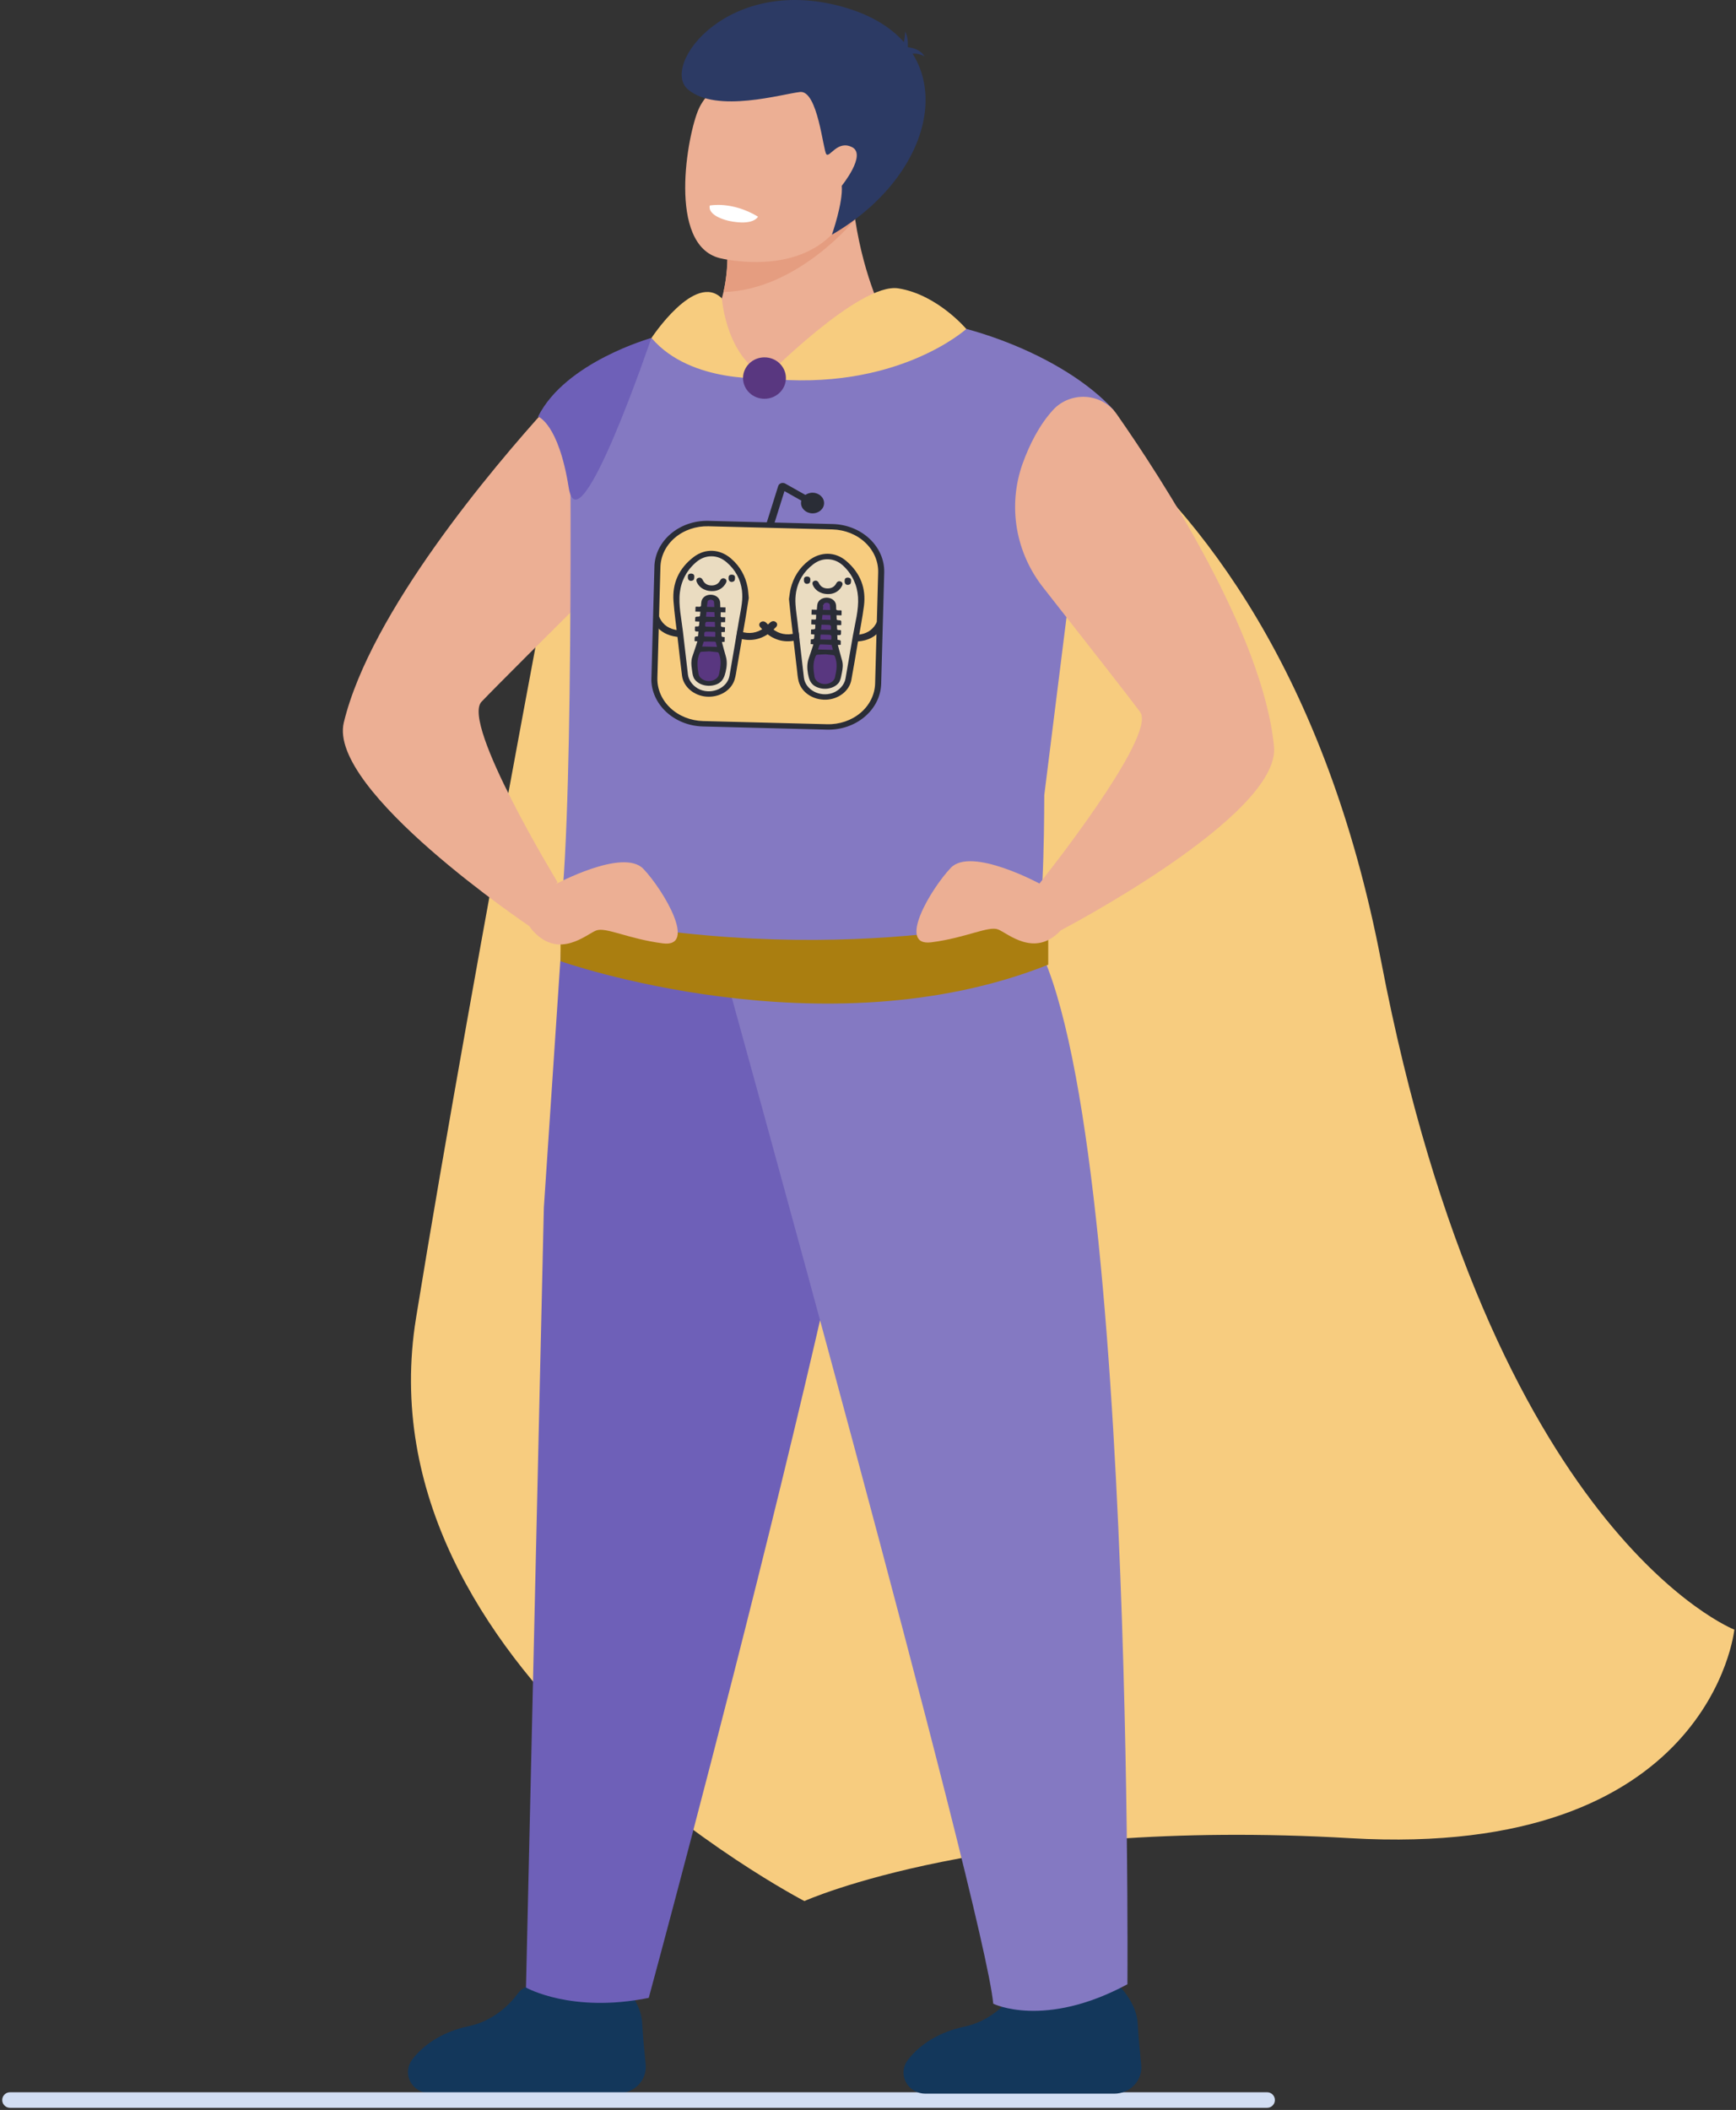
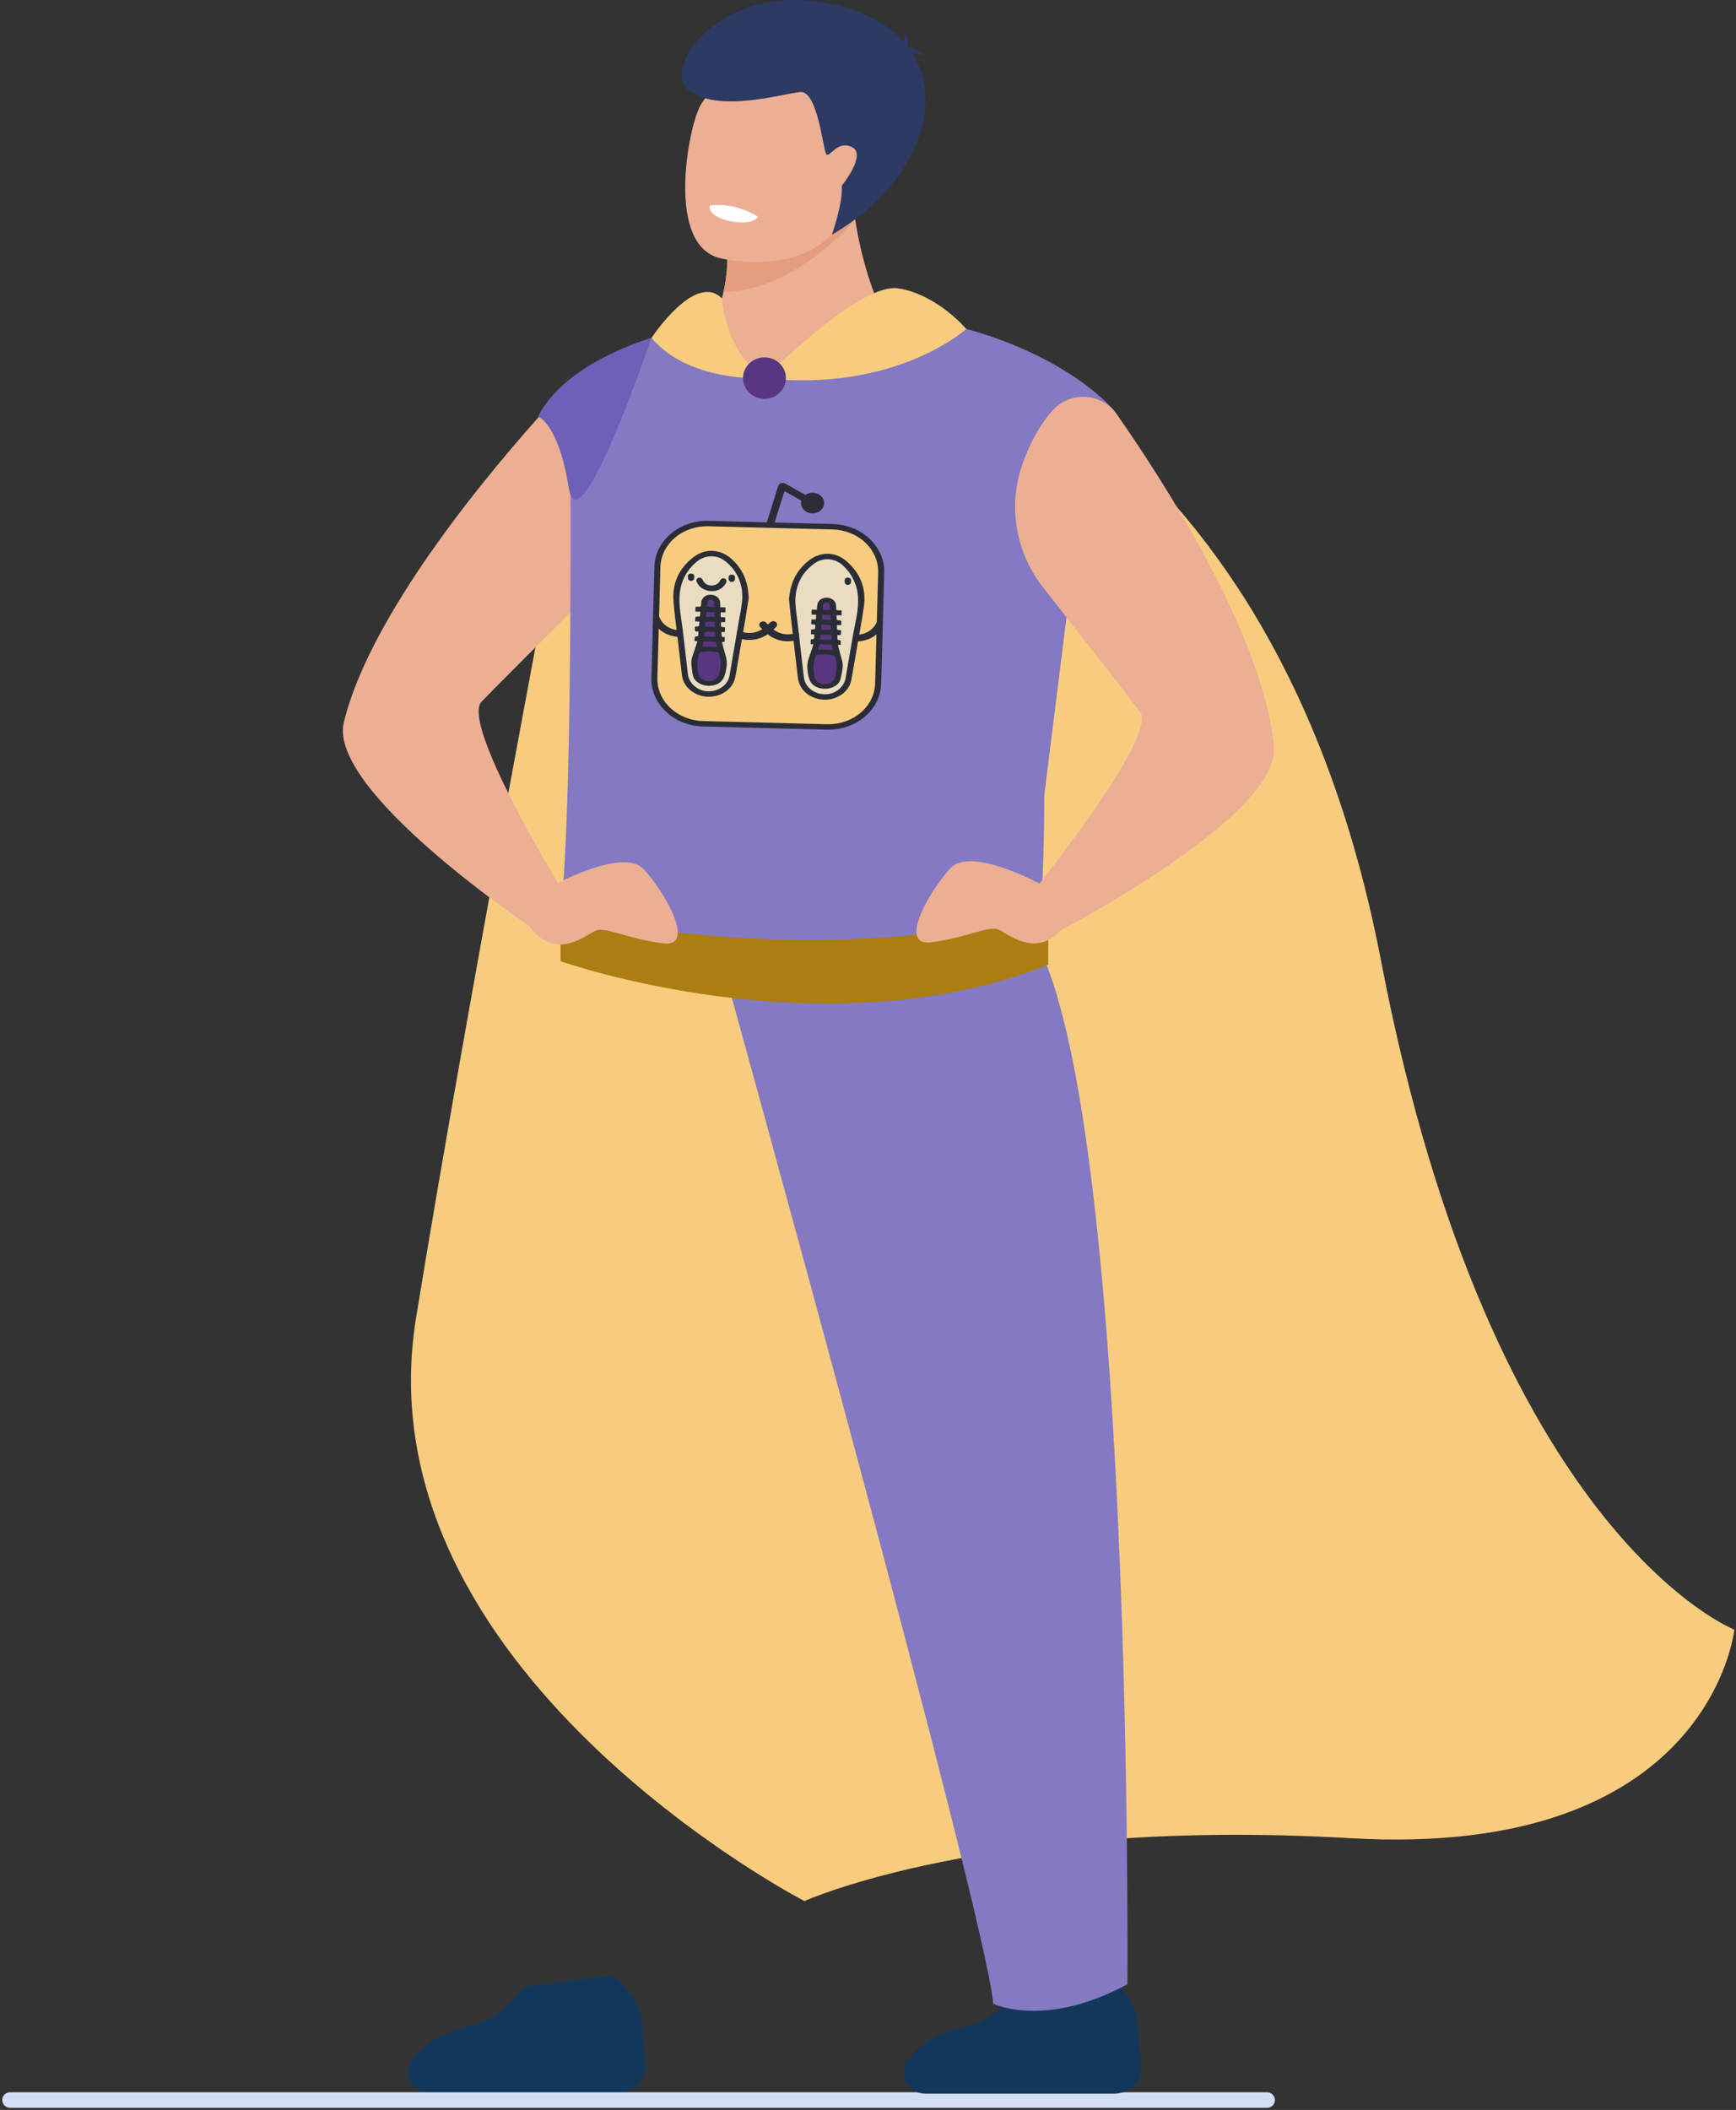
<svg xmlns="http://www.w3.org/2000/svg" width="447" height="543" viewBox="0 0 447 543" fill="none">
  <rect x="0" y="0" width="447" height="543" fill="#333333" stroke="none" />
  <path d="M227.852 81.785C227.852 81.785 327.301 99.861 355.628 247.396C383.956 394.932 446.572 419.392 446.572 419.392C446.572 419.392 440.525 478.467 347.722 473.066C254.918 467.665 207.122 489.244 207.122 489.244C207.122 489.244 92.392 429.864 107.128 339.17C121.864 248.475 151.374 95.132 151.374 95.132L227.852 81.785Z" fill="#F7CC7F" />
  <path d="M136.511 511.068C135.218 511.23 134.088 512.012 133.315 513.061C131.469 515.569 127.323 520.062 120.548 521.481C114.515 522.75 109.375 525.784 106.135 530.036C105.519 530.844 105.146 531.801 105.06 532.801C104.973 533.801 105.175 534.805 105.644 535.701C106.112 536.596 106.829 537.349 107.714 537.875C108.599 538.401 109.617 538.68 110.657 538.68H159.293C160.271 538.682 161.238 538.485 162.132 538.102C163.026 537.72 163.826 537.161 164.482 536.461C165.138 535.761 165.635 534.936 165.94 534.039C166.245 533.143 166.352 532.194 166.254 531.255C165.892 527.777 165.511 523.728 165.347 520.618C165.081 515.648 161.231 511.388 159.194 509.469C158.423 508.742 157.362 508.455 156.31 508.587L136.511 511.068Z" fill="#13375B" />
  <path d="M326.27 538.45H2.572C1.468 538.45 0.572 539.346 0.572 540.45C0.572 541.555 1.468 542.45 2.572 542.45H326.27C327.374 542.45 328.27 541.555 328.27 540.45C328.27 539.346 327.374 538.45 326.27 538.45Z" fill="#D2DEF3" />
  <path d="M264.117 511.2C262.825 511.362 261.694 512.144 260.922 513.193C259.075 515.701 254.929 520.194 248.155 521.613C242.121 522.883 236.981 525.916 233.741 530.169C233.125 530.976 232.753 531.933 232.666 532.932C232.579 533.931 232.781 534.935 233.249 535.83C233.716 536.726 234.432 537.478 235.316 538.005C236.2 538.531 237.218 538.811 238.256 538.813H286.893C287.87 538.813 288.836 538.616 289.729 538.233C290.622 537.85 291.422 537.291 292.078 536.591C292.733 535.891 293.229 535.067 293.534 534.17C293.838 533.274 293.945 532.326 293.847 531.387C293.485 527.909 293.111 523.86 292.946 520.75C292.681 515.781 288.831 511.521 286.794 509.601C286.023 508.874 284.962 508.588 283.91 508.719L264.117 511.2Z" fill="#13375B" />
-   <path d="M135.436 511.509C135.436 511.509 147.182 518.188 167.047 514.158C167.047 514.158 237.533 254.871 228.011 235.272C218.488 215.674 144.462 244.549 144.462 244.549L140.035 310.807L135.436 511.509Z" fill="#6E60B8" />
  <path d="M186.142 248.495C186.142 248.495 253.675 491.84 255.745 515.66C255.745 515.66 268.89 522.184 290.297 510.658C290.297 510.658 292.269 255.311 260.721 234.989C229.173 214.667 186.142 248.495 186.142 248.495Z" fill="#8479C2" />
  <path d="M178.085 89.072L219.544 109.533L227.852 81.785C227.852 81.785 222.594 72.177 220.182 56.399C219.043 48.835 218.756 41.174 219.327 33.55L185.545 50.255C186.14 52.717 186.579 55.212 186.859 57.725C187.437 62.536 187.694 69.022 186.274 75.179C185.084 80.453 182.633 85.498 178.085 89.072Z" fill="#ECAF94" />
  <path d="M157.098 105.526C156.205 104.303 155.028 103.301 153.657 102.594C152.285 101.888 150.755 101.496 149.181 101.449C147.607 101.402 146.032 101.7 144.573 102.321C143.115 102.943 141.813 103.871 140.765 105.035C126.936 120.316 95.389 157.516 88.527 185.939C84.3 203.441 136.416 238.421 136.416 238.421L143.537 226.995C143.537 226.995 118.688 186.195 123.986 180.6C127.307 177.1 142.397 162.074 153.168 151.38C157.32 147.297 160.394 142.324 162.118 136.9C163.841 131.476 164.161 125.769 163.048 120.284C161.965 115.113 160.137 109.783 157.098 105.526Z" fill="#ECAF94" />
  <path d="M144.335 234.989C144.335 234.989 219.919 259.176 266.919 237.75C268.891 236.848 268.891 204.626 268.891 204.626L273.491 167.815L276.12 146.833L286.742 105.503C273.813 91.261 245.992 81.221 227.911 81.754C221.614 87.986 209.166 97.157 195.252 95.406C184.789 94.085 183.185 88.742 183.369 82.985C161.496 86.463 146.734 97.754 146.734 97.754C146.734 97.754 147.917 204.715 144.335 234.989Z" fill="#8479C2" />
  <g clip-path="url(#clip0_718_165)">
    <path d="M214.378 135.556L182.423 134.739C175.335 134.558 169.448 139.548 169.274 145.886L168.491 174.458C168.317 180.795 173.922 186.08 181.01 186.261L212.965 187.078C220.053 187.259 225.94 182.269 226.114 175.931L226.897 147.359C227.071 141.022 221.466 135.738 214.378 135.556Z" fill="#F7CC7F" />
    <path d="M212.946 187.775L180.99 186.958C173.485 186.766 167.528 181.15 167.712 174.439L168.495 145.867C168.679 139.156 174.936 133.852 182.441 134.044L214.397 134.861C221.903 135.053 227.86 140.669 227.676 147.38L226.892 175.952C226.708 182.663 220.451 187.967 212.946 187.775ZM182.403 135.436C179.207 135.358 176.112 136.417 173.797 138.379C171.481 140.342 170.135 143.049 170.053 145.907L169.269 174.479C169.195 177.336 170.391 180.109 172.595 182.187C174.8 184.265 177.833 185.481 181.029 185.566L212.984 186.383C216.18 186.461 219.275 185.403 221.591 183.44C223.906 181.477 225.252 178.77 225.335 175.912L226.118 147.34C226.193 144.483 224.997 141.711 222.792 139.632C220.588 137.554 217.555 136.339 214.359 136.254L182.403 135.436Z" fill="#2A2D36" />
    <path d="M191.312 150.499C190.532 148.452 189.195 146.407 187.465 144.879C185.735 143.352 183.437 142.57 181.102 143.42C179.889 143.86 178.854 144.617 177.954 145.453C177.055 146.289 176.14 147.261 175.934 148.437C175.835 148.609 175.74 148.785 175.649 148.964C175.526 149.136 175.434 149.325 175.375 149.522C174.998 150.328 174.731 151.172 174.581 152.036C174.462 152.815 174.453 153.605 174.555 154.387C174.548 155.475 174.605 156.564 174.726 157.647C174.884 159.189 175.118 160.723 175.379 162.255C175.51 163.042 175.64 163.821 175.756 164.606C175.813 164.997 175.859 165.392 175.925 165.782C175.946 165.888 175.975 165.993 176.014 166.095C176.072 167.913 176.125 169.731 176.301 171.541C176.48 173.379 176.78 175.401 178.413 176.705C179.189 177.306 180.104 177.746 181.092 177.993C182.155 178.275 183.366 178.473 184.465 178.232C186.523 177.78 187.796 176.014 188.553 174.373C189.387 172.548 189.637 170.546 189.864 168.597C190.153 166.084 190.427 163.569 190.688 161.053C190.805 159.915 190.911 158.777 190.998 157.636C191.087 157.43 191.175 157.224 191.256 157.015C192.096 154.875 192.135 152.657 191.312 150.499Z" fill="#EADCC1" />
-     <path d="M221.122 151.255C221.105 151.168 221.093 151.081 221.084 150.993C221.007 150.252 220.897 149.497 220.548 148.813C220.261 148.251 219.827 147.762 219.398 147.279C218.681 146.471 217.96 145.66 217.131 144.94C216.765 144.624 216.36 144.398 215.976 144.112C215.584 143.8 215.122 143.567 214.622 143.427C214.247 143.34 213.859 143.308 213.473 143.334C212.893 143.363 212.323 143.479 211.787 143.677C211.284 143.863 210.868 144.164 210.389 144.38C209.384 144.835 208.516 145.493 207.739 146.213C206.84 147.048 205.925 148.021 205.719 149.197C205.62 149.369 205.525 149.544 205.434 149.724C205.311 149.896 205.219 150.084 205.16 150.282C204.783 151.088 204.516 151.932 204.366 152.796C204.246 153.575 204.238 154.365 204.34 155.147C204.333 156.235 204.39 157.323 204.511 158.407C204.669 159.949 204.903 161.483 205.164 163.015C205.295 163.802 205.425 164.58 205.541 165.366C205.598 165.757 205.644 166.152 205.71 166.542C205.73 166.648 205.76 166.753 205.799 166.854C205.857 168.673 205.909 170.491 206.086 172.301C206.265 174.139 206.564 176.16 208.198 177.465C208.974 178.066 209.889 178.506 210.876 178.753C211.94 179.035 213.151 179.233 214.25 178.991C216.308 178.54 217.581 176.774 218.338 175.133C219.172 173.308 219.421 171.306 219.649 169.357C219.89 167.257 220.127 165.158 220.344 163.056C220.385 162.661 220.319 162.309 220.323 161.923C220.328 161.45 220.517 160.949 220.614 160.485C220.821 159.504 221.008 158.518 221.175 157.528C221.408 156.116 221.809 154.589 221.6 153.171C221.505 152.521 221.235 151.895 221.122 151.255Z" fill="#EADCC1" />
+     <path d="M221.122 151.255C221.105 151.168 221.093 151.081 221.084 150.993C221.007 150.252 220.897 149.497 220.548 148.813C220.261 148.251 219.827 147.762 219.398 147.279C218.681 146.471 217.96 145.66 217.131 144.94C216.765 144.624 216.36 144.398 215.976 144.112C215.584 143.8 215.122 143.567 214.622 143.427C214.247 143.34 213.859 143.308 213.473 143.334C212.893 143.363 212.323 143.479 211.787 143.677C211.284 143.863 210.868 144.164 210.389 144.38C209.384 144.835 208.516 145.493 207.739 146.213C206.84 147.048 205.925 148.021 205.719 149.197C205.62 149.369 205.525 149.544 205.434 149.724C205.311 149.896 205.219 150.084 205.16 150.282C204.783 151.088 204.516 151.932 204.366 152.796C204.333 156.235 204.39 157.323 204.511 158.407C204.669 159.949 204.903 161.483 205.164 163.015C205.295 163.802 205.425 164.58 205.541 165.366C205.598 165.757 205.644 166.152 205.71 166.542C205.73 166.648 205.76 166.753 205.799 166.854C205.857 168.673 205.909 170.491 206.086 172.301C206.265 174.139 206.564 176.16 208.198 177.465C208.974 178.066 209.889 178.506 210.876 178.753C211.94 179.035 213.151 179.233 214.25 178.991C216.308 178.54 217.581 176.774 218.338 175.133C219.172 173.308 219.421 171.306 219.649 169.357C219.89 167.257 220.127 165.158 220.344 163.056C220.385 162.661 220.319 162.309 220.323 161.923C220.328 161.45 220.517 160.949 220.614 160.485C220.821 159.504 221.008 158.518 221.175 157.528C221.408 156.116 221.809 154.589 221.6 153.171C221.505 152.521 221.235 151.895 221.122 151.255Z" fill="#EADCC1" />
    <path d="M185.31 167.218C184.808 164.93 184.52 162.609 184.449 160.279C184.416 158.981 184.574 157.469 184.193 156.151C184.54 155.164 183.703 153.999 182.46 154.033C181.893 154.048 181.451 154.66 181.824 155.083C181.181 156.112 180.991 157.447 180.89 158.571C180.759 160.033 180.785 161.504 180.654 162.967C180.522 164.43 180.105 165.771 179.572 167.159C179.286 167.88 179.084 168.626 178.97 169.385C178.899 169.785 178.878 170.191 178.906 170.596C178.845 171.099 178.842 171.606 178.899 172.11C179.018 173.085 179.364 174.056 180.128 174.789C180.832 175.466 181.851 175.879 182.891 175.689C183.96 175.497 184.767 174.741 185.198 173.882C186.259 171.778 185.772 169.39 185.31 167.218Z" fill="#593780" />
    <path d="M215.483 167.989C214.981 165.701 214.693 163.38 214.622 161.051C214.59 159.752 214.747 158.241 214.366 156.923C214.713 155.936 213.876 154.771 212.633 154.804C212.066 154.819 211.624 155.432 211.998 155.855C211.355 156.883 211.164 158.219 211.063 159.342C210.933 160.805 210.959 162.276 210.827 163.739C210.695 165.202 210.279 166.543 209.746 167.931C209.459 168.652 209.257 169.397 209.143 170.156C209.073 170.557 209.051 170.963 209.08 171.368C209.018 171.87 209.016 172.378 209.072 172.881C209.192 173.857 209.537 174.827 210.301 175.561C211.005 176.237 212.024 176.65 213.064 176.461C214.133 176.269 214.941 175.512 215.371 174.653C216.432 172.549 215.946 170.162 215.483 167.989Z" fill="#593780" />
    <path d="M209.148 132.113C210.788 132.155 212.15 131.001 212.19 129.535C212.23 128.069 210.934 126.847 209.294 126.805C207.654 126.763 206.293 127.917 206.253 129.383C206.212 130.849 207.509 132.072 209.148 132.113Z" fill="#2A2D36" />
    <path d="M199.257 135.101L197.382 134.624L200.381 125.068C200.432 124.906 200.524 124.758 200.651 124.634C200.777 124.51 200.935 124.414 201.11 124.354C201.285 124.294 201.474 124.271 201.661 124.288C201.849 124.305 202.029 124.36 202.189 124.45L209.691 128.678L208.657 130.15L201.99 126.392L199.257 135.101Z" fill="#2A2D36" />
    <path d="M205.658 162.743C205.688 163.092 205.709 163.37 205.736 163.648C205.764 163.926 205.799 164.21 205.836 164.55C205.645 164.609 205.45 164.678 205.247 164.728C202.198 165.495 199.539 164.831 197.25 162.913C196.704 162.455 196.228 161.929 195.759 161.399C195.354 160.945 195.443 160.4 195.912 160.088C196.357 159.793 196.907 159.881 197.333 160.305C197.849 160.817 198.331 161.364 198.901 161.825C200.599 163.197 202.572 163.556 204.758 162.998C205.026 162.925 205.286 162.845 205.658 162.743Z" fill="#2A2D36" />
    <path d="M174.552 162.191C172.39 161.918 170.81 160.924 169.915 159.135C169.614 158.536 169.428 157.89 169.197 157.263C169.14 157.101 169.044 156.951 168.917 156.825L168.806 160.884C170.026 162.545 171.821 163.569 174.228 163.877C174.422 163.902 174.628 163.909 174.822 163.925C174.935 163.615 175.027 163.357 175.125 163.101C175.222 162.845 175.323 162.599 175.448 162.282C175.077 162.248 174.813 162.224 174.552 162.191Z" fill="#2A2D36" />
    <path d="M226.766 158.214C226.575 158.345 226.431 158.522 226.352 158.726C226.087 159.34 225.866 159.975 225.532 160.559C224.54 162.296 222.907 163.208 220.734 163.37C220.47 163.39 220.206 163.397 219.832 163.414C219.941 163.738 220.029 163.992 220.111 164.249C220.192 164.505 220.271 164.775 220.368 165.087C220.563 165.083 220.764 165.086 220.964 165.07C223.456 164.88 225.337 163.899 226.657 162.215L226.766 158.214Z" fill="#2A2D36" />
    <path d="M189.865 162.254C189.818 162.602 189.783 162.879 189.743 163.154C189.703 163.43 189.653 163.714 189.598 164.05C189.791 164.118 189.977 164.197 190.176 164.257C193.184 165.166 195.872 164.629 198.254 162.82C198.822 162.389 199.324 161.881 199.817 161.379C200.245 160.944 200.184 160.396 199.73 160.062C199.301 159.746 198.747 159.808 198.3 160.211C197.759 160.698 197.25 161.222 196.659 161.654C194.894 162.943 192.905 163.213 190.75 162.548C190.485 162.466 190.228 162.373 189.865 162.254Z" fill="#2A2D36" />
    <path d="M217.88 144.35C215.024 141.921 211.281 141.917 208.253 144.256C205.793 146.152 204.318 148.587 203.604 151.393C203.377 152.282 203.3 153.202 203.146 154.168C203.318 155.827 203.481 157.522 203.676 159.217C204.173 163.563 204.679 167.909 205.194 172.255C205.316 173.285 205.383 174.33 205.638 175.335C206.367 178.193 209.317 180.152 212.646 180.069C215.852 179.989 218.678 177.851 219.206 175.019C219.798 171.838 220.318 168.648 220.863 165.46C221.408 162.273 222.046 159.121 222.457 155.933C223.03 151.454 221.591 147.498 217.88 144.35ZM219.608 163.597C218.976 167.277 218.343 170.957 217.707 174.635C217.424 176.266 216.043 177.758 214.356 178.351C211.111 179.493 207.366 177.528 206.999 174.386C206.623 171.165 206.249 167.943 205.877 164.722C205.691 163.111 205.506 161.5 205.323 159.889C205.161 158.475 204.928 157.039 204.841 155.609C204.757 154.51 204.808 153.407 204.993 152.32C205.511 149.517 206.925 147.112 209.358 145.25C210.492 144.38 211.798 143.851 213.341 143.936C214.825 144.017 216.057 144.625 217.065 145.551C219.449 147.742 220.739 150.617 220.933 153.646C221.155 156.954 220.166 160.351 219.608 163.597Z" fill="#2A2D36" />
    <path d="M216.182 175.359C216.536 174.671 216.637 173.803 216.777 173.13C216.988 172.115 217.117 171.088 216.848 170.06C216.597 169.096 216.316 168.142 216.051 167.183C215.943 166.79 215.845 166.394 215.737 165.981L216.472 165.94C216.478 165.748 216.482 165.582 216.487 165.418C216.504 164.777 216.504 164.777 215.741 164.675C215.716 164.675 215.695 164.648 215.646 164.619L215.604 163.443C215.913 163.428 216.277 163.495 216.433 163.377C216.588 163.259 216.541 162.96 216.554 162.739C216.581 162.089 216.618 162.175 215.905 162.143C215.78 162.14 215.561 162.043 215.553 161.977C215.508 161.627 215.517 161.267 215.507 160.866C215.725 160.872 215.896 160.876 216.07 160.88C216.243 160.885 216.407 160.872 216.61 160.867C216.616 160.674 216.62 160.519 216.624 160.367C216.643 159.664 216.643 159.671 215.782 159.6C215.663 159.591 215.46 159.509 215.453 159.449C215.41 159.086 215.411 158.72 215.395 158.326L216.679 158.359C216.686 158.119 216.691 157.93 216.696 157.741C216.706 156.966 216.828 157.072 215.891 157.072C215.415 157.072 215.277 156.934 215.307 156.575C215.316 156.324 215.308 156.072 215.282 155.821C215.221 154.7 214.228 153.853 212.931 153.816C211.616 153.783 210.552 154.579 210.433 155.702C210.391 156.093 210.363 156.484 210.326 156.919L208.987 156.885L208.952 158.168L210.15 158.199C210.141 158.535 210.125 158.832 210.124 159.128C210.126 159.37 210.013 159.474 209.702 159.449C209.445 159.426 209.186 159.435 208.923 159.429L208.889 160.679L209.934 160.746C209.929 160.904 209.932 161.023 209.923 161.14C209.9 161.391 209.978 161.726 209.813 161.866C209.647 162.005 209.226 161.954 208.925 161.989C208.899 161.989 208.876 162.014 208.842 162.033L208.809 163.213L209.713 163.29C209.694 163.507 209.68 163.685 209.664 163.862C209.607 164.504 209.606 164.504 208.858 164.538C208.833 164.538 208.809 164.559 208.772 164.577L208.74 165.757L209.42 165.817C209.388 165.946 209.373 166.039 209.343 166.129C208.979 167.223 208.636 168.323 208.243 169.41C207.771 170.718 207.808 172.099 208.052 173.439C208.268 174.636 208.633 175.951 209.966 176.659C211.909 177.691 214.543 177.369 215.878 175.825C215.999 175.681 216.101 175.524 216.182 175.359V175.359ZM212.015 155.679C212.07 155.338 212.42 155.107 212.835 155.099C213.251 155.092 213.637 155.316 213.687 155.655C213.751 156.092 213.75 156.527 213.778 156.986L211.874 156.938C211.923 156.482 211.949 156.08 212.015 155.679ZM211.772 158.249L213.821 158.302L213.885 159.532L211.638 159.475L211.772 158.249ZM211.529 160.763L212.794 160.796C213.994 160.826 213.994 160.826 213.976 161.814C213.975 161.849 213.994 161.901 213.973 161.919C213.909 161.983 213.828 162.085 213.755 162.087C212.987 162.08 212.218 162.056 211.405 162.035L211.529 160.763ZM211.602 163.307C212.027 163.328 212.453 163.328 212.878 163.339C214.123 163.371 214.123 163.371 214.082 164.38C214.081 164.416 214.098 164.463 214.079 164.486C214.023 164.543 213.949 164.635 213.88 164.634C212.99 164.621 212.102 164.595 211.228 164.573C211.238 164.203 211.254 163.883 211.255 163.562C211.249 163.361 211.357 163.294 211.599 163.306L211.602 163.307ZM210.972 166.089C211.028 165.879 211.154 165.824 211.399 165.838C211.823 165.862 212.248 165.86 212.672 165.876C213.151 165.897 213.628 165.929 214.107 165.956L214.461 167.245L210.616 167.146C210.736 166.792 210.872 166.444 210.968 166.089L210.972 166.089ZM214.985 174.37C214.749 175.379 213.529 176.092 212.276 176.043C211.003 175.993 209.902 175.213 209.728 174.178C209.426 172.379 209.226 170.582 210.04 168.828C210.144 168.613 210.251 168.51 210.512 168.492L212.525 168.385L214.496 168.591C214.752 168.618 214.877 168.717 214.968 168.938C215.714 170.759 215.4 172.568 214.982 174.37L214.985 174.37Z" fill="#2A2D36" />
    <path d="M173.416 154.68C173.65 157.885 174.117 161.077 174.485 164.275C174.853 167.473 175.202 170.697 175.616 173.905C175.988 176.761 178.689 179.04 181.889 179.283C185.21 179.535 188.263 177.731 189.147 174.914C189.457 173.923 189.581 172.883 189.759 171.861C190.51 167.548 191.254 163.234 191.99 158.919C192.277 157.236 192.533 155.549 192.796 153.904C192.695 152.934 192.669 152.011 192.491 151.109C191.928 148.269 190.586 145.761 188.237 143.742C185.341 141.254 181.608 141.065 178.618 143.344C174.742 146.3 173.088 150.177 173.416 154.68ZM175.054 152.473C175.418 149.458 176.865 146.653 179.361 144.587C180.418 143.714 181.682 143.165 183.168 143.164C184.711 143.158 185.99 143.754 187.073 144.677C189.402 146.661 190.682 149.135 191.045 151.96C191.17 153.055 191.161 154.159 191.017 155.252C190.851 156.68 190.539 158.101 190.301 159.501C190.029 161.101 189.756 162.7 189.483 164.299C188.94 167.5 188.393 170.698 187.84 173.894C187.302 177.016 183.452 178.784 180.276 177.478C178.625 176.799 177.327 175.239 177.134 173.596C176.699 169.89 176.268 166.184 175.841 162.477C175.462 159.208 174.66 155.766 175.058 152.473L175.054 152.473Z" fill="#2A2D36" />
    <path d="M178.901 174.875C180.15 176.483 182.763 176.941 184.759 176.01C186.129 175.37 186.566 174.076 186.847 172.892C187.164 171.564 187.277 170.189 186.877 168.859C186.545 167.753 186.262 166.638 185.958 165.526C185.934 165.438 185.923 165.341 185.899 165.211L186.581 165.185L186.614 164.006C186.576 163.987 186.554 163.965 186.53 163.963C185.784 163.893 185.784 163.894 185.762 163.247C185.756 163.072 185.751 162.89 185.744 162.673L186.651 162.642L186.683 161.467C186.649 161.446 186.628 161.423 186.603 161.418C186.299 161.368 185.884 161.4 185.723 161.25C185.563 161.099 185.661 160.771 185.653 160.52C185.648 160.402 185.659 160.284 185.663 160.125L186.711 160.112L186.745 158.862C186.479 158.856 186.22 158.836 185.966 158.843C185.654 158.855 185.546 158.745 185.562 158.501C185.581 158.205 185.578 157.908 185.587 157.572L186.778 157.602L186.813 156.321L185.473 156.287C185.46 155.851 185.454 155.456 185.434 155.067C185.376 153.939 184.357 153.085 183.042 153.055C181.745 153.022 180.707 153.82 180.585 154.937C180.545 155.186 180.523 155.437 180.518 155.689C180.529 156.048 180.383 156.178 179.908 156.155C178.974 156.108 179.1 156.007 179.067 156.782C179.062 156.971 179.057 157.16 179.05 157.4L180.334 157.433C180.298 157.826 180.279 158.191 180.215 158.552C180.204 158.611 179.997 158.682 179.878 158.685C179.014 158.709 179.014 158.704 178.995 159.408C178.991 159.562 178.987 159.716 178.982 159.908C179.185 159.924 179.353 159.941 179.521 159.949C179.689 159.958 179.866 159.958 180.084 159.964C180.051 160.363 180.04 160.72 179.976 161.07C179.965 161.136 179.741 161.22 179.616 161.219C178.901 161.214 178.944 161.13 178.935 161.781C178.929 162.002 178.875 162.302 179.022 162.424C179.168 162.546 179.537 162.5 179.846 162.532L179.739 163.704C179.691 163.731 179.669 163.754 179.641 163.756C178.873 163.818 178.872 163.817 178.856 164.459C178.851 164.625 178.847 164.79 178.841 164.981L179.574 165.059C179.444 165.468 179.324 165.857 179.194 166.244C178.876 167.188 178.544 168.129 178.24 169.077C177.92 170.089 177.989 171.121 178.143 172.146C178.246 172.824 178.296 173.7 178.615 174.401C178.691 174.568 178.786 174.727 178.901 174.875V174.875ZM183.931 156.223L182.026 156.174C182.079 155.718 182.102 155.278 182.189 154.849C182.258 154.513 182.659 154.309 183.07 154.338C183.482 154.367 183.821 154.619 183.858 154.959C183.899 155.363 183.906 155.766 183.929 156.223L183.931 156.223ZM184.028 158.769L181.78 158.711L181.911 157.486L183.955 157.538L184.028 158.769ZM184.12 161.333C183.308 161.312 182.539 161.297 181.771 161.265C181.697 161.263 181.623 161.155 181.563 161.086C181.543 161.063 181.564 161.017 181.565 160.98C181.601 159.994 181.601 159.994 182.801 160.024L184.067 160.057L184.12 161.333ZM184.192 162.872C184.174 163.192 184.175 163.513 184.165 163.883C183.288 163.86 182.401 163.837 181.512 163.808C181.447 163.806 181.379 163.71 181.322 163.65C181.301 163.626 181.324 163.58 181.325 163.544C181.339 162.534 181.339 162.534 182.584 162.566C183.009 162.577 183.434 162.596 183.86 162.599C184.097 162.597 184.204 162.67 184.189 162.872L184.192 162.872ZM184.628 166.48L180.79 166.382L181.214 165.113C181.694 165.111 182.172 165.102 182.651 165.107C183.076 165.111 183.501 165.136 183.925 165.134C184.17 165.132 184.293 165.195 184.338 165.406C184.411 165.767 184.525 166.122 184.625 166.48L184.628 166.48ZM180.187 168.053C180.29 167.837 180.421 167.744 180.677 167.731L182.657 167.626L184.661 167.835C184.921 167.863 185.026 167.971 185.114 168.195C185.831 169.988 185.533 171.777 185.132 173.554C184.9 174.574 183.76 175.297 182.484 175.282C181.23 175.266 180.05 174.492 179.871 173.473C179.551 171.652 179.337 169.828 180.184 168.053L180.187 168.053Z" fill="#2A2D36" />
    <path d="M184.084 152.073C185.285 151.875 186.336 151.179 186.944 149.977C187.188 149.495 187.044 149.085 186.597 148.896C186.151 148.706 185.709 148.873 185.455 149.357C185 150.23 184.232 150.687 183.172 150.673C182.111 150.659 181.367 150.147 180.946 149.267C180.691 148.738 180.271 148.548 179.791 148.73C179.312 148.912 179.203 149.314 179.442 149.853C180.154 151.437 181.945 152.356 184.084 152.073Z" fill="#2A2D36" />
    <path d="M177.124 148.771C177.197 149.233 177.529 149.522 177.965 149.489C178.424 149.458 178.711 149.216 178.74 148.804C178.77 148.406 178.88 147.937 178.389 147.705C178.255 147.649 178.11 147.617 177.963 147.612C177.816 147.607 177.669 147.629 177.531 147.676C177.005 147.9 177.128 148.387 177.124 148.771Z" fill="#2A2D36" />
    <path d="M187.609 149.03C187.676 149.493 188.004 149.786 188.441 149.761C188.901 149.735 189.19 149.496 189.226 149.085C189.26 148.687 189.378 148.217 188.888 147.982C188.755 147.925 188.611 147.892 188.464 147.885C188.317 147.879 188.17 147.899 188.032 147.944C187.501 148.159 187.619 148.647 187.609 149.03Z" fill="#2A2D36" />
-     <path d="M213.966 152.837C215.168 152.639 216.218 151.942 216.826 150.741C217.07 150.259 216.927 149.849 216.48 149.66C216.033 149.47 215.591 149.637 215.337 150.121C214.883 150.994 214.114 151.451 213.054 151.437C211.994 151.423 211.25 150.911 210.828 150.031C210.574 149.502 210.153 149.312 209.674 149.494C209.194 149.676 209.085 150.078 209.324 150.617C210.035 152.201 211.827 153.12 213.966 152.837Z" fill="#2A2D36" />
-     <path d="M207.005 149.535C207.078 149.998 207.41 150.286 207.846 150.253C208.306 150.222 208.592 149.981 208.621 149.569C208.651 149.17 208.761 148.701 208.27 148.469C208.136 148.413 207.991 148.382 207.844 148.377C207.697 148.372 207.55 148.393 207.412 148.44C206.886 148.665 207.01 149.151 207.005 149.535Z" fill="#2A2D36" />
    <path d="M217.491 149.794C217.559 150.258 217.887 150.55 218.324 150.525C218.783 150.499 219.072 150.261 219.109 149.849C219.143 149.451 219.26 148.982 218.771 148.746C218.638 148.689 218.494 148.656 218.347 148.65C218.2 148.643 218.053 148.663 217.915 148.709C217.384 148.923 217.501 149.411 217.491 149.794Z" fill="#2A2D36" />
  </g>
  <path d="M186.301 75.16C205.512 74.665 220.215 56.399 220.215 56.399L186.918 57.706C187.464 62.517 187.72 69.003 186.301 75.16Z" fill="#E59D80" />
  <path d="M185.374 66.439C185.374 66.439 210.088 72.739 218.613 53.75C227.812 33.282 217.719 18.349 209.325 17.342C192.589 15.332 182.869 21.497 179.927 28.01C176.985 34.523 171.737 63.079 185.374 66.439Z" fill="#ECAF94" />
  <path d="M195.172 55.755C195.172 55.755 194.137 58.212 187.618 56.836C187.618 56.836 182.145 55.673 182.764 52.894C182.764 52.894 188.444 51.699 195.172 55.755Z" fill="white" />
  <path d="M214.201 60.402C214.201 60.402 217.101 52.186 216.745 47.802C216.745 47.802 223.192 39.861 219.436 37.896C215.681 35.931 213.65 40.63 212.789 39.709C211.929 38.788 210.585 23.18 206.007 23.675C201.429 24.17 184.561 29.217 177.181 23.057C169.801 16.896 187.736 -7.19 218.165 2.11C248.593 11.411 242.383 44.085 214.201 60.402Z" fill="#2C3A64" />
  <path d="M233.179 14.927C233.179 14.927 234.557 10.956 233.078 8.12C233.078 8.12 233.006 12.025 231.416 13.764C229.826 15.504 233.179 14.927 233.179 14.927Z" fill="#2C3A64" />
  <path d="M232.543 12.148C232.543 12.148 236.308 11.738 238.088 14.534C238.088 14.534 235.435 12.803 232.755 14.636L232.543 12.148Z" fill="#2C3A64" />
  <path d="M269.909 234.989C269.909 234.989 215.311 250.513 144.335 234.989V247.371C144.335 247.371 212.032 271.298 269.909 248.266V234.989Z" fill="#AA7E10" />
  <path d="M271.237 105.401C272.295 104.277 273.604 103.399 275.065 102.835C276.526 102.271 278.101 102.036 279.67 102.146C281.239 102.257 282.762 102.711 284.122 103.474C285.483 104.237 286.646 105.289 287.524 106.55C299.111 123.109 325.217 163.207 328.043 192.117C329.785 209.919 273.13 239.431 273.13 239.431L267.661 227.373C267.661 227.373 298.059 189.349 293.583 183.263C290.777 179.455 277.901 163.023 268.706 151.326C265.156 146.856 262.801 141.61 261.851 136.052C260.901 130.493 261.384 124.794 263.258 119.459C265.059 114.433 267.622 109.324 271.237 105.401Z" fill="#ECAF94" />
  <path d="M267.663 227.392C267.663 227.392 250.022 217.834 244.804 223.355C239.585 228.877 230.89 243.665 239.835 242.503C248.78 241.342 254.498 238.232 256.982 239.19C259.467 240.149 266.427 246.629 273.131 239.432C279.835 232.234 267.663 227.392 267.663 227.392Z" fill="#ECAF94" />
  <path d="M142.827 227.666C142.827 227.666 160.467 218.107 165.686 223.629C170.904 229.151 179.6 243.939 170.655 242.777C161.709 241.616 155.991 238.506 153.507 239.464C151.023 240.422 144.062 246.902 137.358 239.705C130.654 232.508 142.827 227.666 142.827 227.666Z" fill="#ECAF94" />
  <path d="M248.811 84.667C248.811 84.667 230.803 100.991 196.843 97.36C196.843 97.36 221.259 72.608 231.322 74.214C241.384 75.82 248.811 84.667 248.811 84.667Z" fill="#F7CC7F" />
  <path d="M185.88 76.803C185.88 76.803 187.004 92.867 198.23 97.297C198.23 97.297 177.987 99.004 167.753 86.977C167.753 86.977 179.005 69.841 185.88 76.803Z" fill="#F7CC7F" />
  <path d="M196.843 102.628C199.892 102.628 202.364 100.241 202.364 97.297C202.364 94.353 199.892 91.966 196.843 91.966C193.794 91.966 191.323 94.353 191.323 97.297C191.323 100.241 193.794 102.628 196.843 102.628Z" fill="#593780" />
  <path d="M138.545 107.217C138.545 107.217 143.803 108.911 146.432 125.463C149.061 142.016 167.72 86.977 167.72 86.977C167.72 86.977 145.597 93.127 138.545 107.217Z" fill="#6E60B8" />
  <defs>
    <clipPath id="clip0_718_165">
      <rect width="59.2" height="63.181" fill="white" transform="matrix(1 0.026 -0.027 1 169.11 123.453)" />
    </clipPath>
  </defs>
</svg>